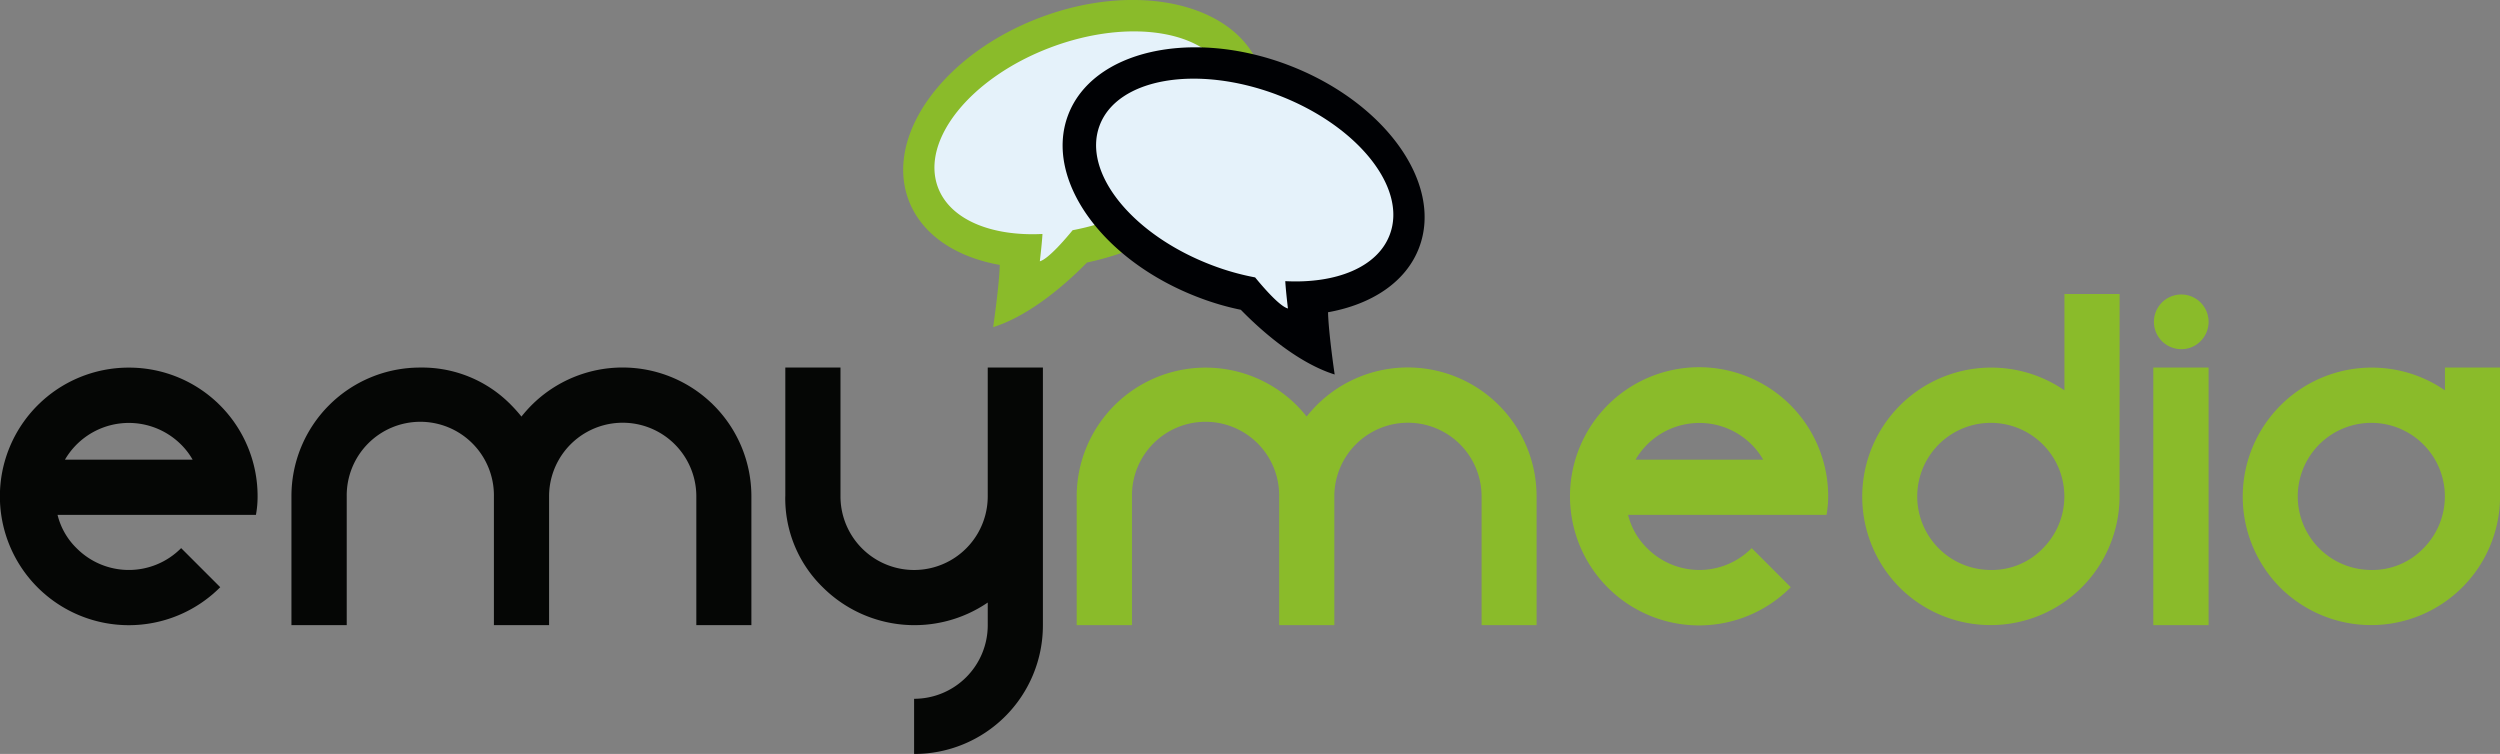
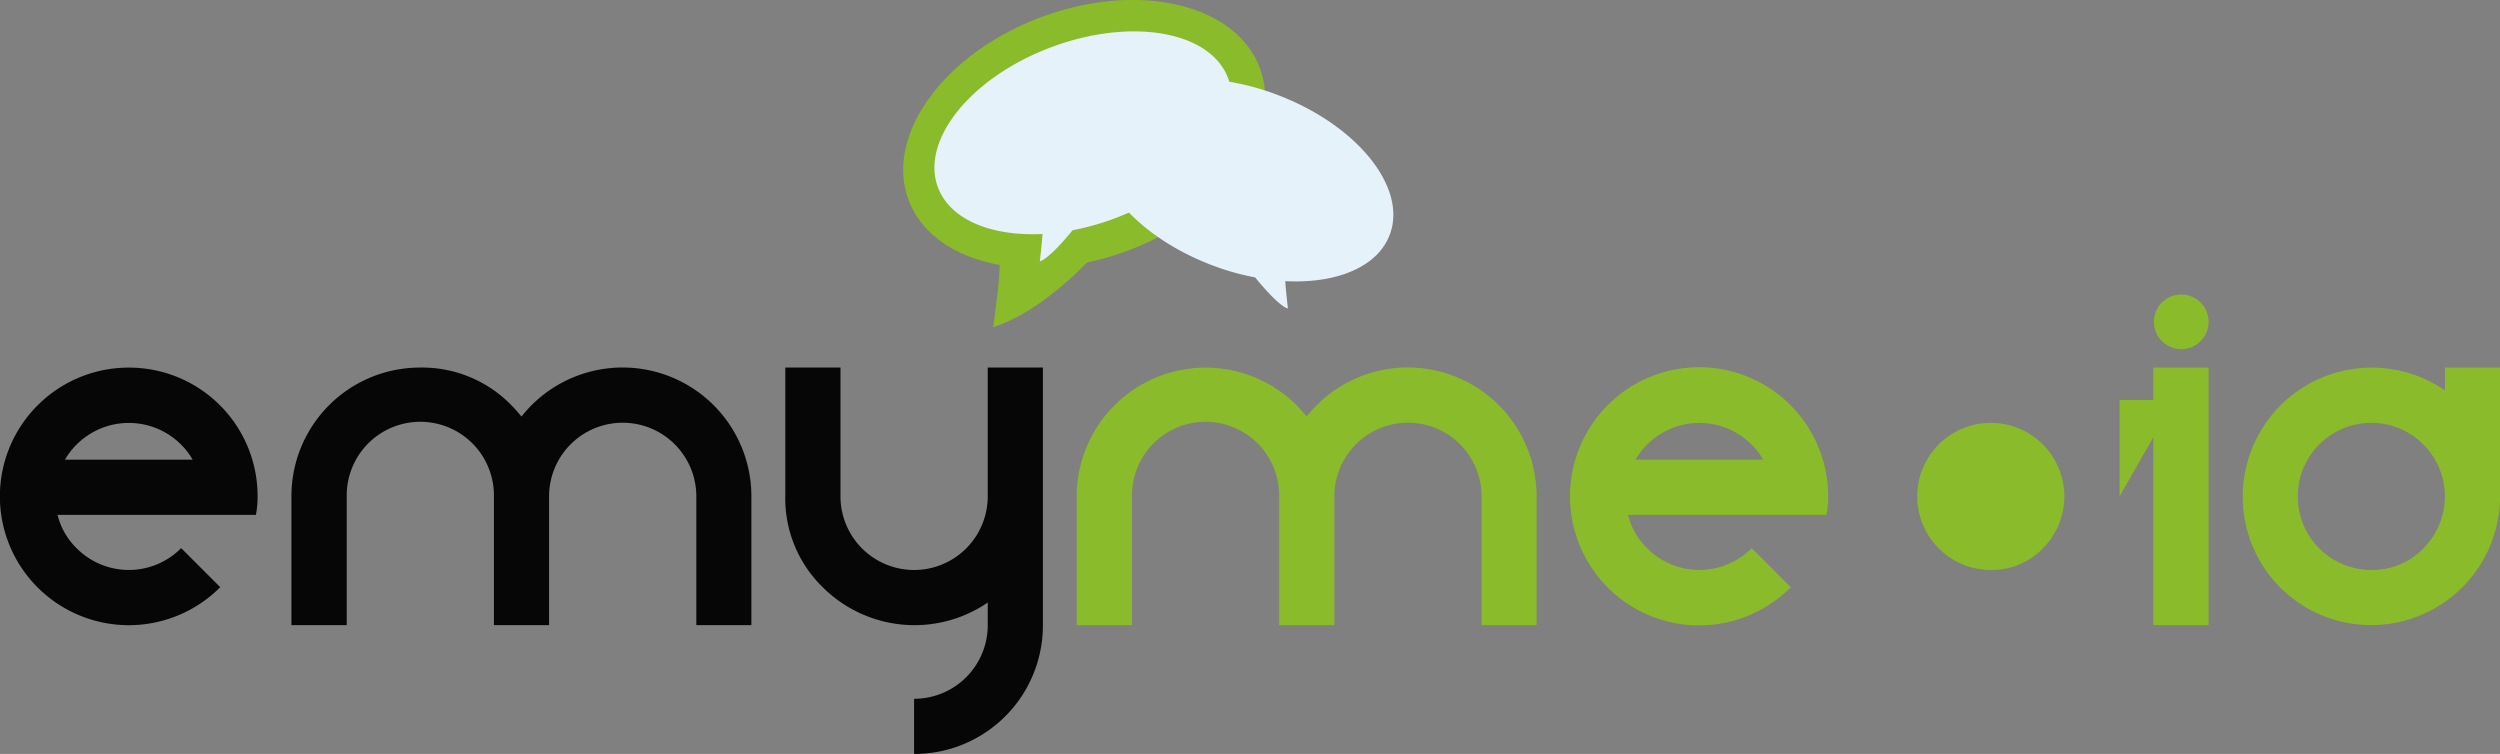
<svg xmlns="http://www.w3.org/2000/svg" width="198.958" height="60" viewBox="0 0 198.958 60">
  <rect x="0" y="0" width="198.958" height="60" fill="#808080" stroke="none" />
  <defs>
    <style>.a{fill:#050605;}.b{fill:#8abb2a;}.c{fill:#e5f2fa;}.d{fill:#000104;}</style>
  </defs>
  <g transform="translate(-1029.688 -1980.239)">
    <path class="a" d="M36.112,259.088a5.854,5.854,0,0,0,8.281,0l.023-.023,3.111,3.11-.023.023A10.267,10.267,0,0,1,33,262.2a10.247,10.247,0,0,1,7.254-17.5A10.228,10.228,0,0,1,50.5,254.95a7.992,7.992,0,0,1-.132,1.469H34.58a5.555,5.555,0,0,0,1.532,2.669m8.281-8.281a5.881,5.881,0,0,0-9.223,1.217H45.329a5.6,5.6,0,0,0-.935-1.217" transform="translate(999.688 1764.795)" />
    <path class="a" d="M50.151,254.949a5.857,5.857,0,1,0-11.713,0V265.2h-4.4v-10.25a10.228,10.228,0,0,1,10.25-10.25,9.9,9.9,0,0,1,7.254,3,11.567,11.567,0,0,1,.8.9,11.479,11.479,0,0,1,.8-.9,10.25,10.25,0,0,1,17.5,7.254V265.2H66.26v-10.25a5.859,5.859,0,1,0-11.719,0V265.2h-4.39Z" transform="translate(1018.844 1764.791)" />
    <path class="a" d="M40.89,254.949V244.7h4.39v10.25a5.859,5.859,0,1,0,11.719,0V244.7h4.39v20.5a10.228,10.228,0,0,1-10.25,10.25v-4.39A5.859,5.859,0,0,0,57,265.2v-1.8A10.343,10.343,0,0,1,43.886,262.2a9.886,9.886,0,0,1-3-7.254" transform="translate(1051.296 1764.791)" />
    <path class="b" d="M61.04,254.949a5.857,5.857,0,1,0-11.713,0V265.2h-4.4v-10.25a10.259,10.259,0,0,1,17.5-7.254,11.564,11.564,0,0,1,.8.9,11.475,11.475,0,0,1,.8-.9,10.25,10.25,0,0,1,17.5,7.254V265.2H77.15v-10.25a5.859,5.859,0,1,0-11.719,0V265.2H61.04Z" transform="translate(1070.447 1764.791)" />
    <path class="b" d="M57.891,259.088a5.854,5.854,0,0,0,8.281,0l.023-.023,3.111,3.11-.023.023a10.274,10.274,0,1,1,3-7.248,8.525,8.525,0,0,1-.132,1.469H56.359a5.555,5.555,0,0,0,1.532,2.669m8.281-8.281a5.881,5.881,0,0,0-9.222,1.217H67.108a5.6,5.6,0,0,0-.935-1.217" transform="translate(1102.898 1764.795)" />
-     <path class="b" d="M76.32,259.783a10.259,10.259,0,0,1-17.5,7.254,10.269,10.269,0,0,1,13.114-15.69v-7.667h4.39Zm-6.106,4.143a5.854,5.854,0,1,0-4.144,1.716,5.641,5.641,0,0,0,4.144-1.716" transform="translate(1122.049 1759.957)" />
+     <path class="b" d="M76.32,259.783v-7.667h4.39Zm-6.106,4.143a5.854,5.854,0,1,0-4.144,1.716,5.641,5.641,0,0,0,4.144-1.716" transform="translate(1122.049 1759.957)" />
    <path class="b" d="M62.065,248.069a2.175,2.175,0,1,1,1.555-.637,2.135,2.135,0,0,1-1.555.637m2.192,21.963h-4.4v-20.5h4.4Z" transform="translate(1141.198 1759.957)" />
    <path class="b" d="M81.6,254.949a10.259,10.259,0,0,1-17.5,7.254,10.269,10.269,0,0,1,13.114-15.69V244.7H81.6Zm-6.106,4.143a5.854,5.854,0,1,0-4.144,1.716,5.641,5.641,0,0,0,4.144-1.716" transform="translate(1147.051 1764.791)" />
    <path class="b" d="M70.9,245c-1.928-5.125-9.75-6.915-17.464-4.006s-12.408,9.412-10.479,14.537c1.033,2.743,3.759,4.534,7.254,5.154-.052,1.71-.528,4.953-.528,4.953,3.133-.981,6.158-3.8,7.466-5.142a22.905,22.905,0,0,0,3.277-.958c7.713-2.9,12.4-9.412,10.474-14.537" transform="translate(1059.043 1740.637)" />
    <path class="c" d="M66.328,243.759c-1.412-3.753-7.73-4.849-14.106-2.451S41.829,248.7,43.24,252.459c.976,2.583,4.276,3.9,8.316,3.7-.046.8-.212,2.175-.212,2.175.677-.184,2.043-1.779,2.611-2.474a19.972,19.972,0,0,0,3.392-.958c6.37-2.4,10.393-7.386,8.981-11.139" transform="translate(1061.096 1742.7)" />
-     <path class="d" d="M62.634,241.647c-7.713-2.9-15.535-1.108-17.464,4.012s2.76,11.633,10.474,14.537a21.3,21.3,0,0,0,3.277.953c1.3,1.337,4.327,4.166,7.466,5.148,0,0-.482-3.242-.528-4.953,3.489-.626,6.221-2.41,7.254-5.159,1.928-5.119-2.766-11.627-10.479-14.537" transform="translate(1069.518 1743.745)" />
    <path class="c" d="M59.588,241.968c-6.376-2.4-12.689-1.309-14.106,2.445s2.611,8.74,8.987,11.145a19.908,19.908,0,0,0,3.386.953c.568.694,1.934,2.3,2.611,2.473,0,0-.166-1.372-.212-2.175,4.046.212,7.346-1.108,8.316-3.7,1.418-3.748-2.605-8.74-8.981-11.139" transform="translate(1071.72 1745.805)" />
  </g>
</svg>